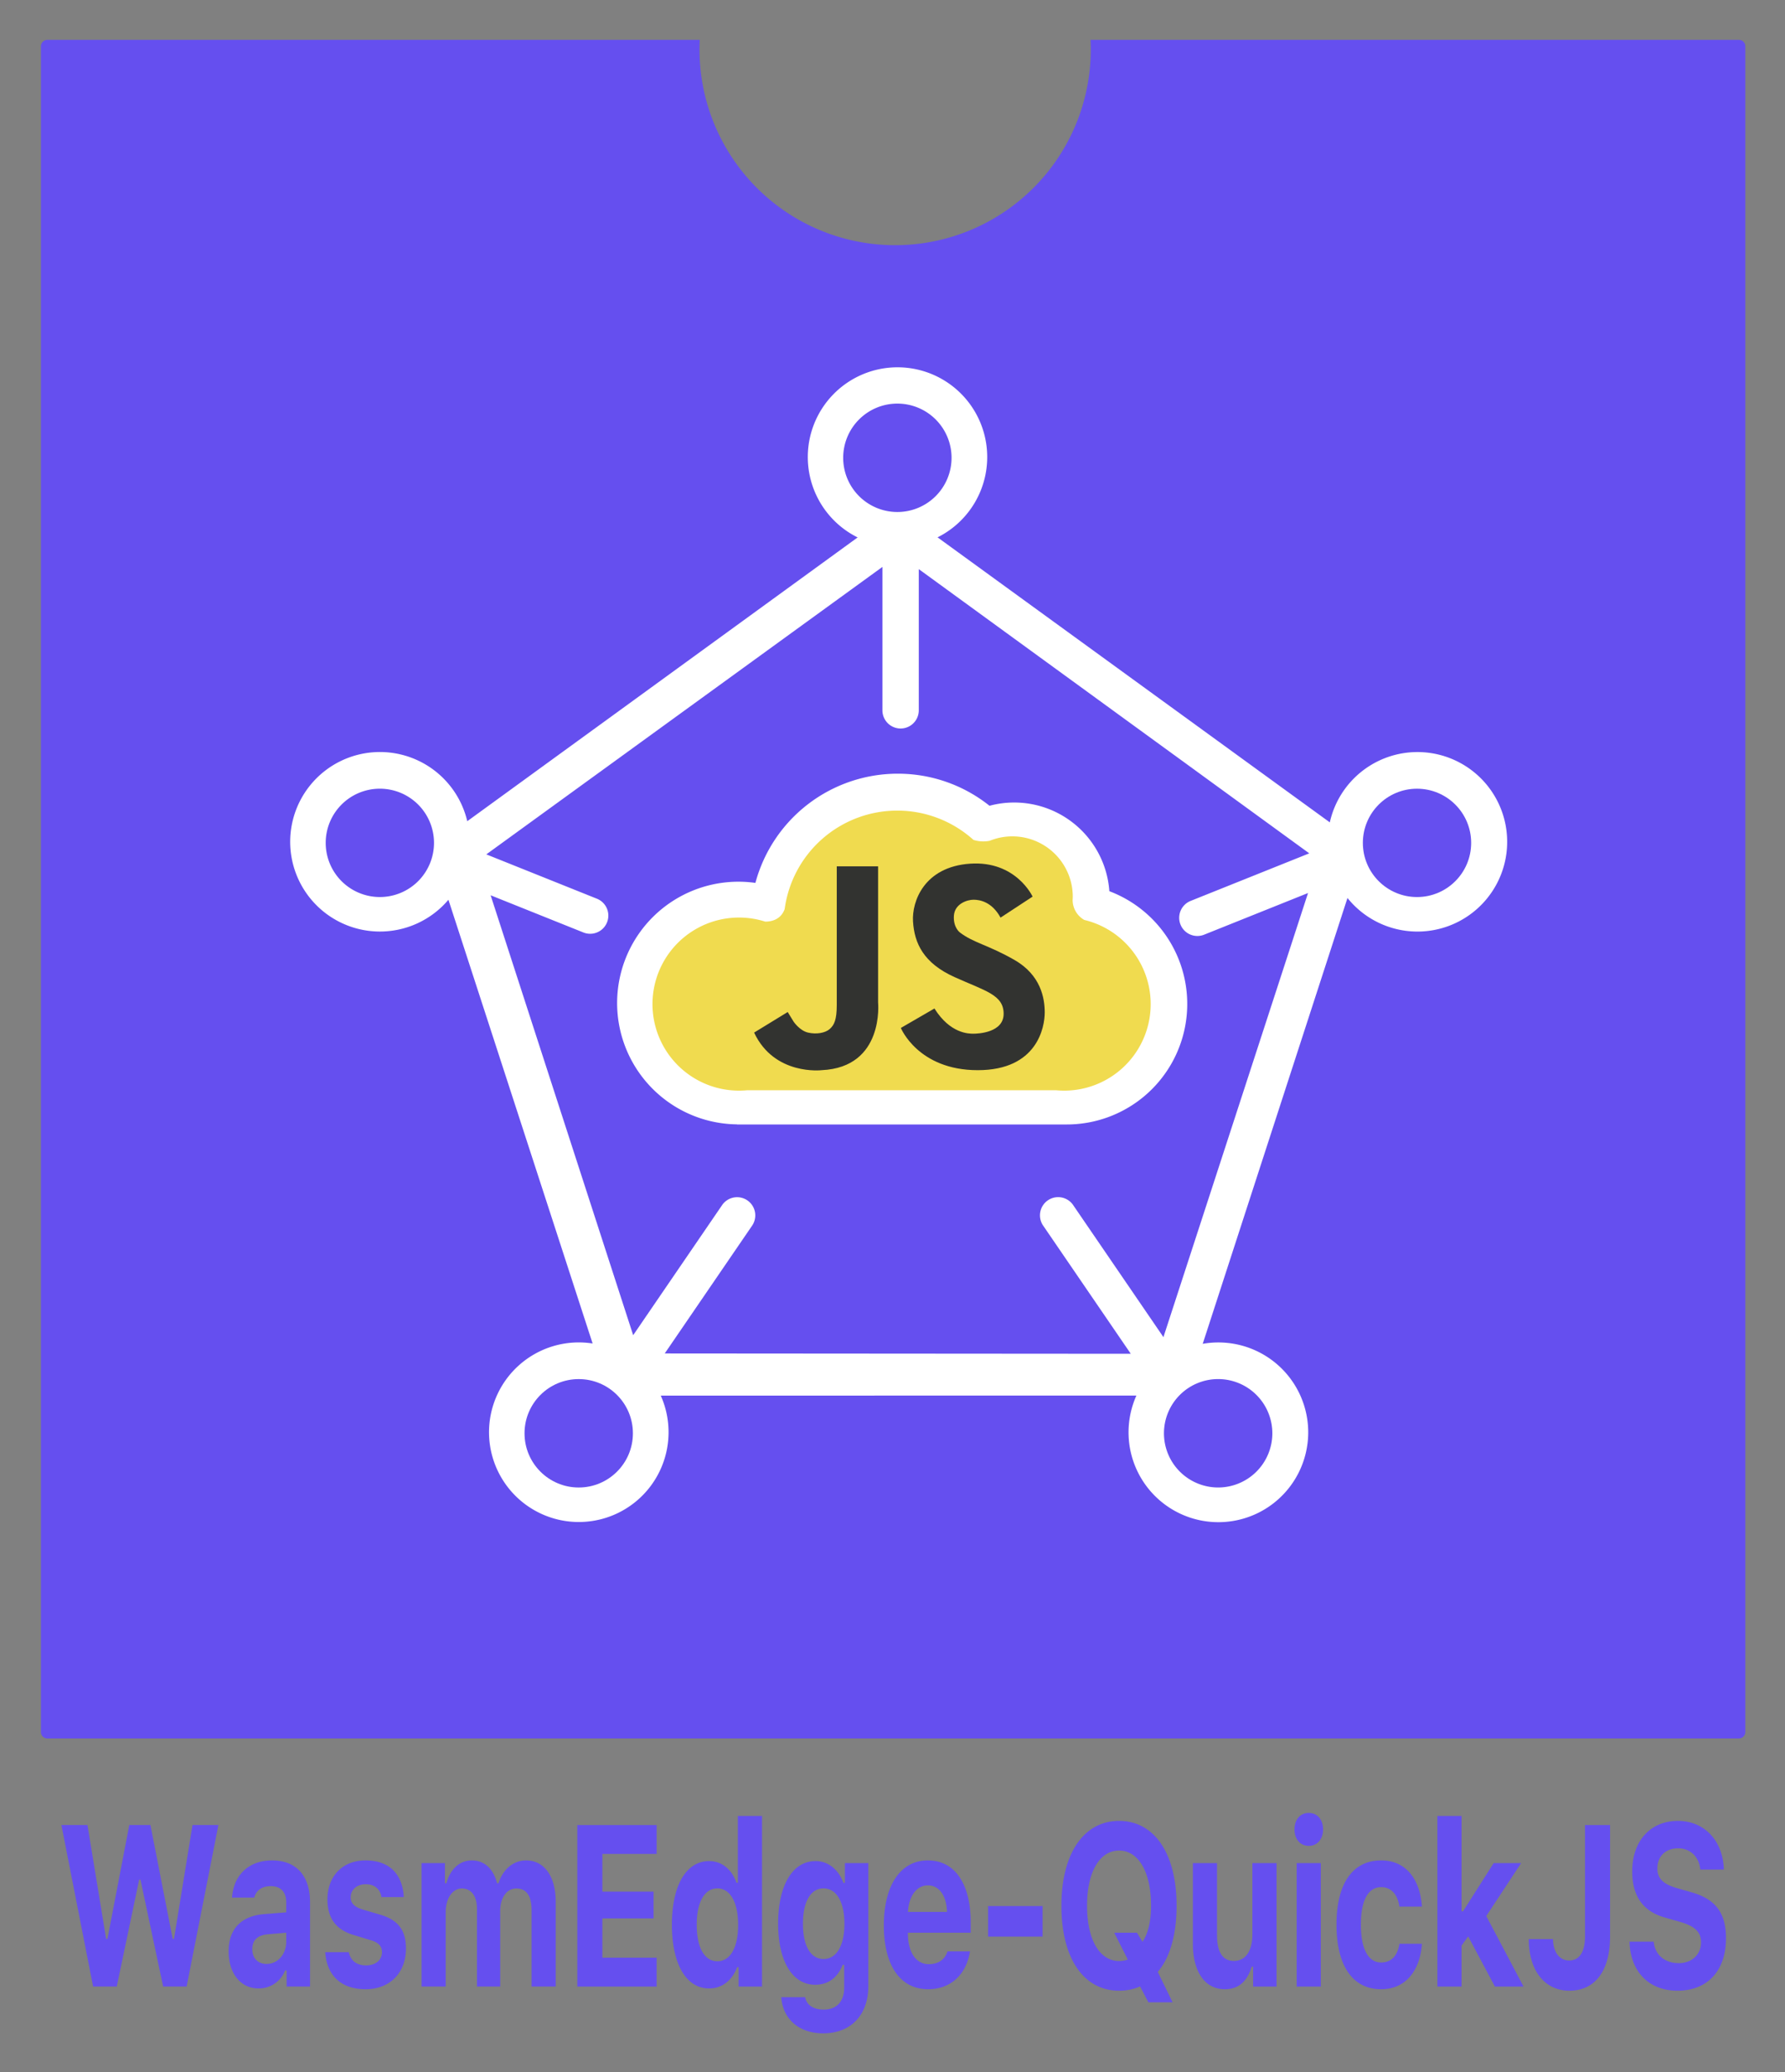
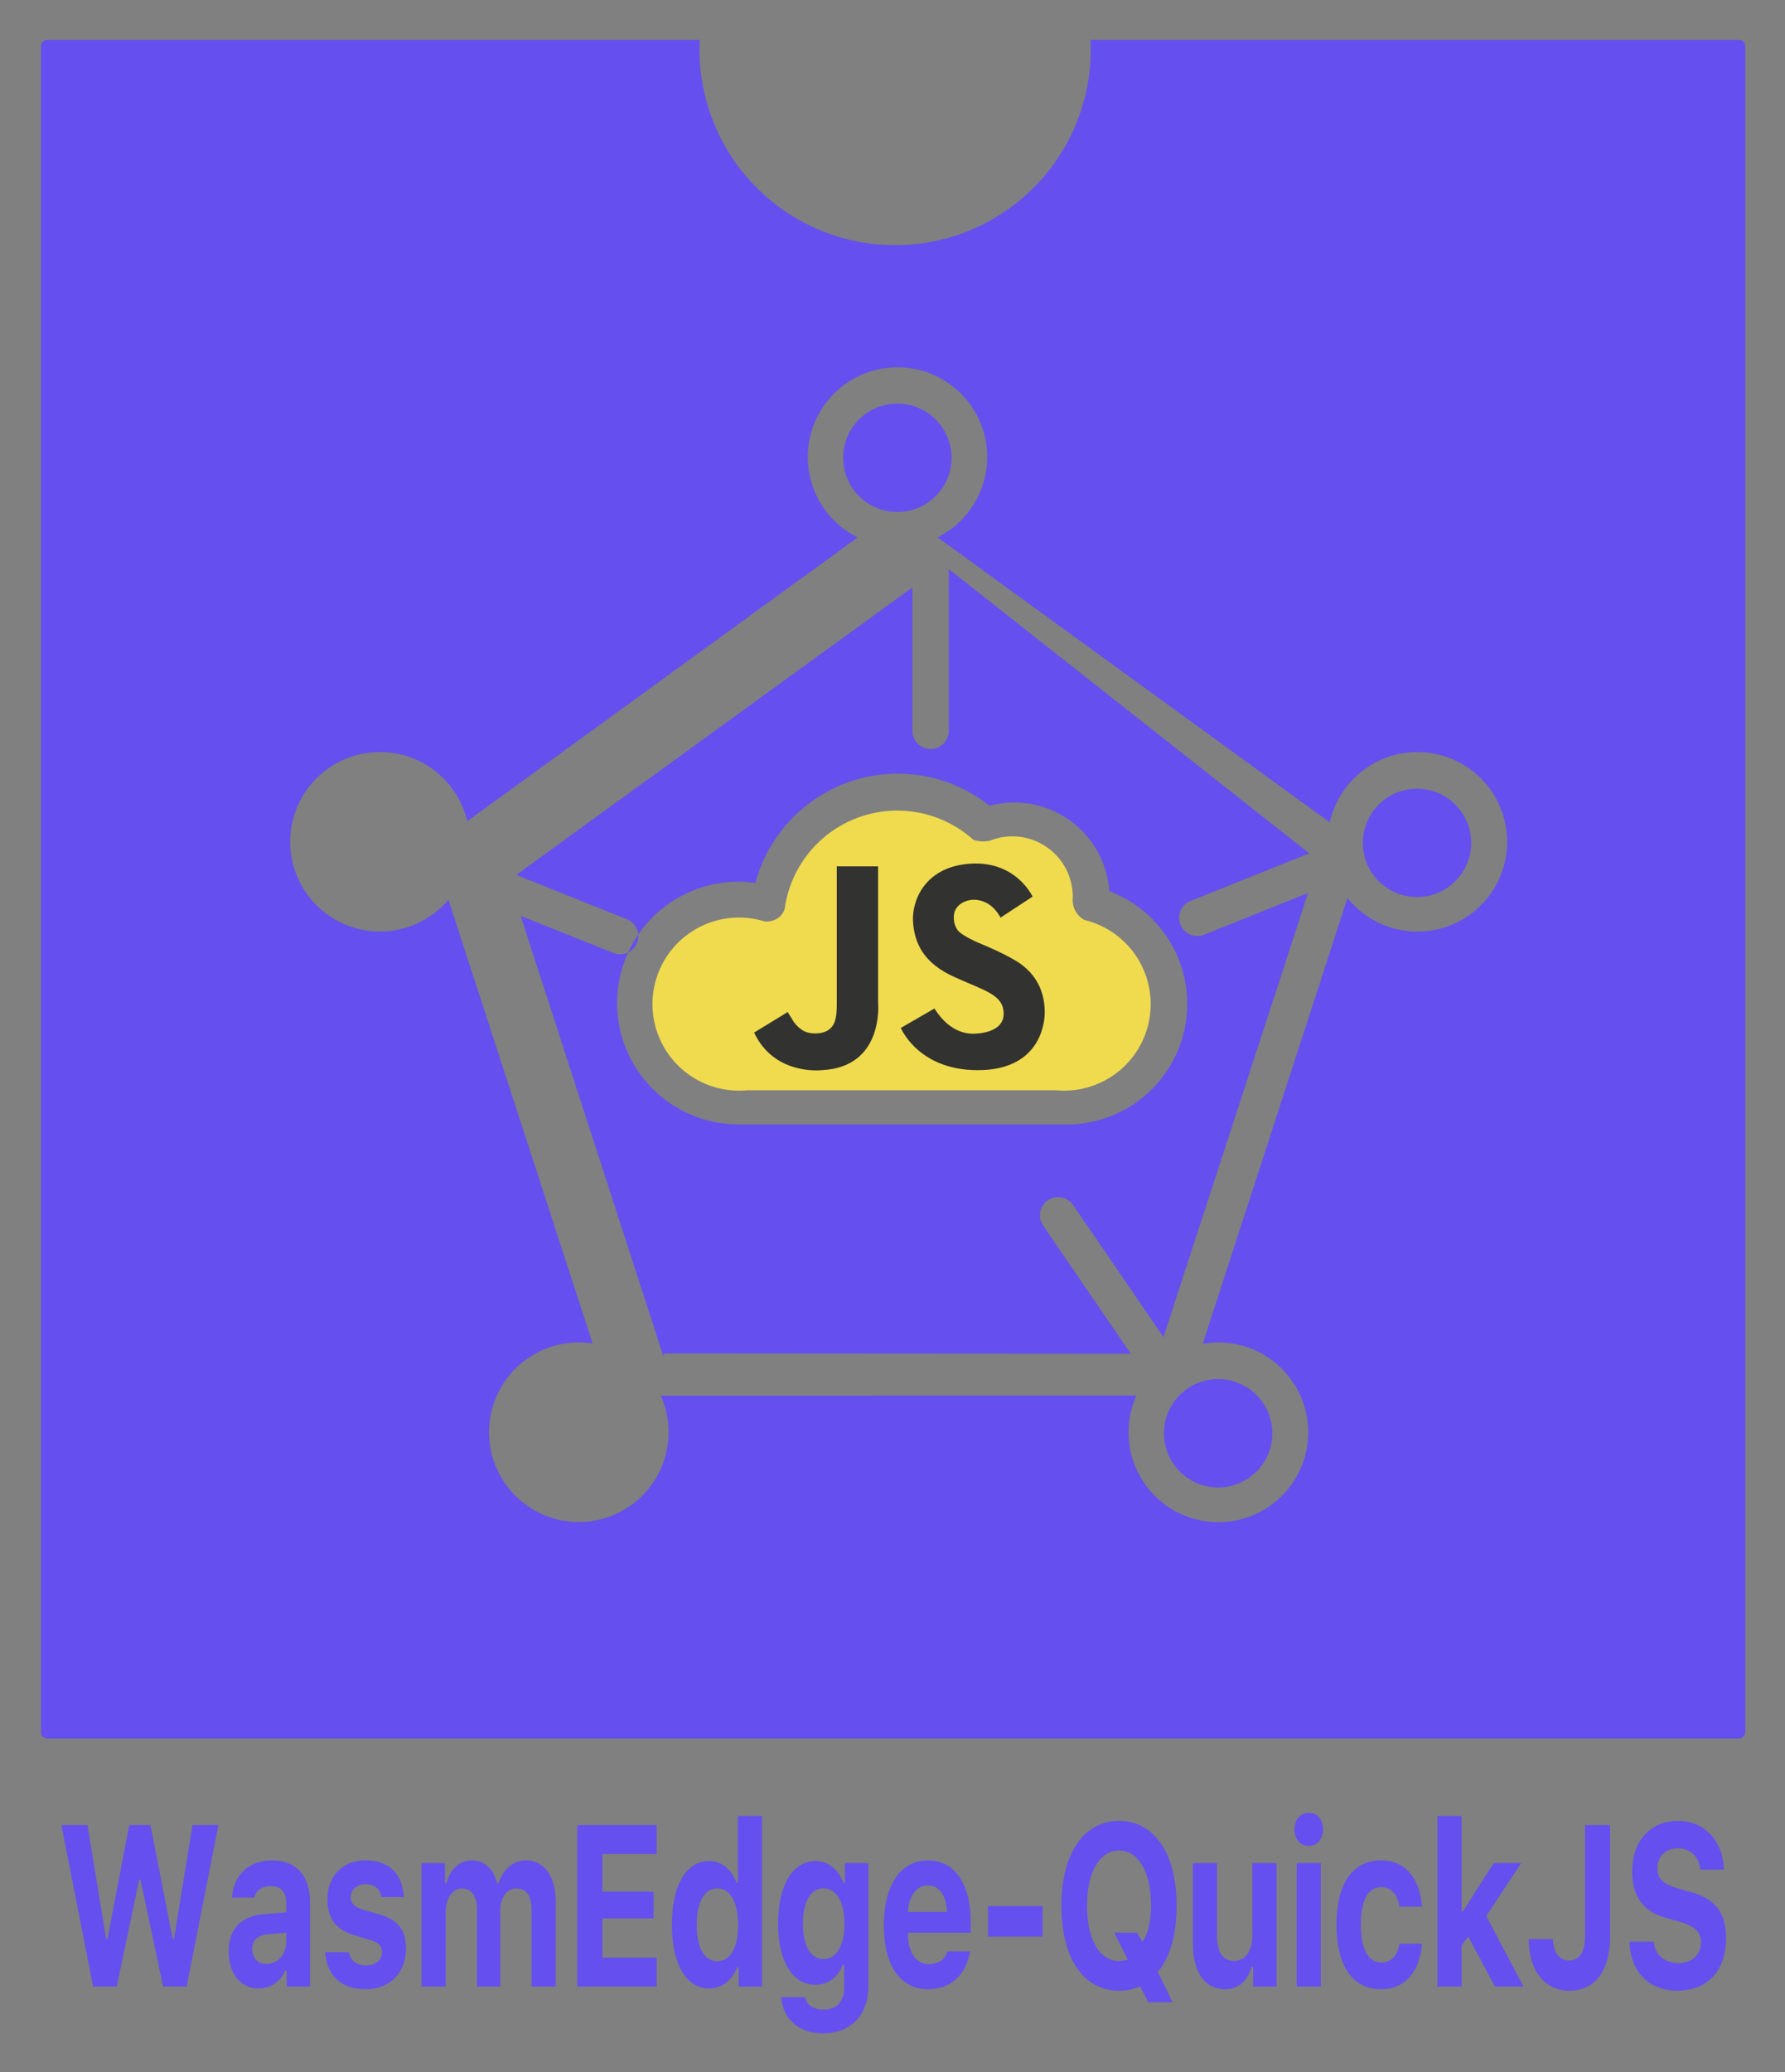
<svg xmlns="http://www.w3.org/2000/svg" role="img" viewBox="-18.65 -18.15 813.30 943.80">
  <rect x="-18.65" y="-18.15" width="813.30" height="943.80" fill="#808080" stroke="none" />
  <title>WasmEdge-Quickjs logo</title>
  <defs>
    <style>.cls-2,.cls-5{fill:#654fef}.cls-2{fill-rule:evenodd}</style>
  </defs>
-   <path id="shape-0" fill="#fff" d="M74.781 104.781h635v635h-635z" />
  <path id="shape-1" d="M782.87 800.046H12.13a2.923 2.923 0 0 1-2.923-2.924V29.309a2.923 2.923 0 0 1 2.923-2.923H309.4c-.07 1.452-.111 2.912-.111 4.381a89.135 89.135 0 1 0 178.27 0c0-1.469-.04-2.929-.11-4.381H782.87a2.923 2.923 0 0 1 2.923 2.923v767.813a2.923 2.923 0 0 1-2.923 2.924zM636.391 350.773a40.9 40.9 0 0 0-39.92 32.028l-178.73-129.825a40.874 40.874 0 1 0-36.407.038L203.469 382.271a40.884 40.884 0 1 0-8.582 35.772l65.7 202.116a40.9 40.9 0 1 0 31.046 23.741l216.714-.024a40.931 40.931 0 1 0 30.215-23.565l65.955-203.071a40.881 40.881 0 1 0 31.874-66.467z" class="cls-2" transform="translate(-9.219 -26.375)" />
-   <path id="shape-2" d="M587.11 396.909l-54.064 21.669a8.282 8.282 0 0 0 6.163 15.375l47.339-18.973-65.9 202.326c-.127-.226-.261-.45-.41-.668l-40.567-59.321a8.285 8.285 0 1 0-13.671 9.35l39.785 58.179-212.34-.152 39.681-58.027a8.285 8.285 0 1 0-13.673-9.35l-40.391 59.065-64.949-200.376 42.348 16.973a8.283 8.283 0 0 0 6.163-15.376l-50.474-20.229 180.478-130.929v65.41a8.283 8.283 0 0 0 16.565 0V267.45zm-187.5-36.283a67.168 67.168 0 0 0-64.858 49.743 55.266 55.266 0 1 0-8.382 109.984v.047h150.222a54.9 54.9 0 0 0 19.432-106.253 43.476 43.476 0 0 0-54.61-38.913 66.828 66.828 0 0 0-41.804-14.608z" class="cls-2" transform="translate(-9.219 -26.375)" />
+   <path id="shape-2" d="M587.11 396.909l-54.064 21.669a8.282 8.282 0 0 0 6.163 15.375l47.339-18.973-65.9 202.326c-.127-.226-.261-.45-.41-.668l-40.567-59.321a8.285 8.285 0 1 0-13.671 9.35l39.785 58.179-212.34-.152 39.681-58.027l-40.391 59.065-64.949-200.376 42.348 16.973a8.283 8.283 0 0 0 6.163-15.376l-50.474-20.229 180.478-130.929v65.41a8.283 8.283 0 0 0 16.565 0V267.45zm-187.5-36.283a67.168 67.168 0 0 0-64.858 49.743 55.266 55.266 0 1 0-8.382 109.984v.047h150.222a54.9 54.9 0 0 0 19.432-106.253 43.476 43.476 0 0 0-54.61-38.913 66.828 66.828 0 0 0-41.804-14.608z" class="cls-2" transform="translate(-9.219 -26.375)" />
  <path id="shape-3" fill="#f0db4f" fill-rule="evenodd" d="M484.6 427.239a39.415 39.415 0 0 1-9.163 77.751c-1.269 0-2.523-.065-3.762-.183H331.084c-1.237.118-2.489.183-3.757.183a39.419 39.419 0 1 1 11.911-76.981c2.667 0 7.075-.807 8.846-5.714a51.787 51.787 0 0 1 86.016-31.518 14.961 14.961 0 0 0 7.39.413 27.526 27.526 0 0 1 37.869 25.53c0 .134-.016.264-.018.4h.007s0 .036-.01.082c-.006.328-.027.652-.044.977a10.478 10.478 0 0 0 5.306 9.06z" transform="translate(-9.219 -26.375)" />
  <path id="text" fill="#323330" fill-rule="evenodd" d="M334.164 478.546l15.307-9.365 2.719 4.431s2.728 4.049 6.545 4.934 7.818.184 9.869-1.611 3.222-4.236 3.222-10.876v-63.24h18.831v62.032s2.934 29.5-25.678 30.814c0 0-21.579 2.603-30.815-17.119zm112.282-52.365l14.6-9.566s-7.5-16.443-28.5-15-26.532 17.314-25.981 26.282c.614 9.986 4.783 19.005 18.932 25.377s22.355 8.087 22.355 16.716-11.665 9.064-13.8 9.064-10.55-.041-17.723-11.48l-15.306 8.861s7.833 19.234 35.043 19.234 30.513-19.71 30.513-26.283-1.817-17.016-13.695-23.866-18.792-7.826-24.974-12.588c0 0-3.1-2.256-2.719-7.653s6.018-7.25 8.962-7.25 8.398 1.018 12.293 8.152z" transform="translate(-9.219 -26.375)" />
  <path id="oval-1" d="M399.437 192.055a24.687 24.687 0 1 1-24.687 24.687 24.687 24.687 0 0 1 24.687-24.687z" class="cls-2" transform="translate(-9.219 -26.375)" />
-   <circle id="oval-2" cx="245.031" cy="634.688" r="24.688" class="cls-5" />
  <path id="oval-3" d="M545.594 636.367a24.688 24.688 0 1 1-24.688 24.687 24.687 24.687 0 0 1 24.688-24.687z" class="cls-2" transform="translate(-9.219 -26.375)" />
-   <path id="ova-l4" d="M163.641 367.461a24.672 24.672 0 1 1-24.672 24.672 24.671 24.671 0 0 1 24.672-24.672z" class="cls-2" transform="translate(-9.219 -26.375)" />
  <circle id="oval-5" cx="626.984" cy="365.765" r="24.672" class="cls-5" />
  <path id="WasmEdge-QuickJS-2" d="M53.974 864.372h.6L64.9 913.058h10.7l14.481-73.565h-11.8l-8.427 51.847h-.6l-10.138-51.847h-9.642l-9.943 51.847h-.605l-8.507-51.847H18.546l14.443 73.565h10.776zm58.04 38.388c-3.819 0-6.5-2.549-6.5-6.73 0-4.027 2.306-6.321 7.032-6.78l8.432-.714v4.13c-.003 5.709-3.86 10.094-8.964 10.094zm-3.63 11.164a12.846 12.846 0 0 0 12.1-8.208h.681v7.342h10.662V874.67c0-12.032-6.238-19.067-17.279-19.067-10.473 0-17.544 6.525-18.262 16.925h10.133c.907-3.364 3.554-5.2 7.524-5.2 4.537 0 7.033 2.651 7.033 7.342v4.588l-10.095.815c-10.36.816-16.145 6.73-16.145 16.926-.001 10.301 5.632 16.925 13.648 16.925zm31.38-40.58c0 8.667 3.932 13.867 12.024 16.263l7.562 2.294c3.667 1.07 5.255 2.753 5.255 5.506 0 3.619-2.949 6.015-7.222 6.015-4.385 0-7.07-2.192-7.9-6.015h-10.74c.756 10.807 7.411 16.874 18.414 16.874 10.927 0 18.375-7.341 18.375-18.557 0-8.411-3.63-13-11.721-15.4l-7.826-2.294c-3.857-1.172-5.634-2.855-5.634-5.608 0-3.568 2.911-5.964 6.843-5.964 4.084 0 6.617 2.243 7.184 5.862h10.171c-.605-10.756-6.843-16.721-17.43-16.721-10.398.001-17.355 7.09-17.355 17.745zm42.874 39.714h11v-33.851c0-6.271 3.062-10.808 7.373-10.808s6.881 3.416 6.881 9.38v35.279h10.587v-34.412c0-5.965 2.873-10.247 7.335-10.247 4.65 0 6.957 3.314 6.957 9.992v34.667h11v-38.592c0-11.573-5.18-18.863-13.5-18.863-5.822 0-10.624 4.129-12.552 10.4h-.681c-1.664-6.525-5.671-10.4-11.532-10.4-5.482 0-9.831 3.976-11.532 10.4h-.674v-9.176h-10.662v56.231zm107.116-13.153h-24.727v-17.894h23.328v-12.185h-23.328v-17.18h24.727v-13.153h-36.146v73.565h36.146v-13.153zm23.932 14.019c5.785 0 10.511-3.619 12.742-9.686h.681v8.82h10.662v-77.694h-11V865.8h-.642c-2.155-6.22-6.806-9.89-12.44-9.89-10.473 0-16.976 11.063-16.976 28.957-.003 17.944 6.462 29.057 16.973 29.057zm3.743-45.576c5.861 0 9.453 6.373 9.453 16.62 0 10.3-3.554 16.568-9.453 16.568s-9.414-6.22-9.414-16.619c0-10.298 3.554-16.569 9.414-16.569zm48.358 32.168c-5.974 0-9.377-6.168-9.377-16.109 0-9.839 3.441-16.059 9.377-16.059s9.528 6.22 9.528 16.11-3.554 16.058-9.528 16.058zm-.152 33.851c12.591 0 20.569-8.31 20.569-21.513v-56.027h-10.662v9.023h-.681c-2.231-6.169-7.033-9.941-12.666-9.941-10.587 0-17.09 11.114-17.09 28.549 0 16.925 6.465 27.784 16.863 27.784 5.86 0 10.246-3.161 12.553-9.075h.68v10.4c0 6.322-3.44 9.992-9.339 9.992-4.764 0-7.864-2.192-8.431-5.658h-10.89c.681 9.89 8.016 16.466 19.094 16.466zm47.715-67.395c5.142 0 8.469 4.639 8.7 12.082h-17.77c.374-7.29 3.966-12.082 9.07-12.082zm8.923 30.078c-1.172 3.721-4.159 5.812-8.507 5.812-5.747 0-9.377-5.2-9.528-13.561v-.765h28.622V884c0-17.843-7.26-28.4-19.548-28.4-12.4 0-20.039 11.318-20.039 29.619 0 18.251 7.486 29.059 20.19 29.059 10.209 0 17.393-6.627 19.056-17.231h-10.246zm43.328-6.73V876.4H440.76v13.92h24.84zm34.858 24.624a23.566 23.566 0 0 0 9.565-1.937l3.781 7.239h11.041l-6.768-13.867c5.52-6.372 8.583-16.925 8.583-30.129 0-23.859-10.171-38.643-26.2-38.643s-26.278 14.784-26.278 38.643c-.002 24.012 10.131 38.694 26.276 38.694zm.037-13.51c-8.923 0-14.632-9.686-14.632-25.184 0-15.4 5.747-25.133 14.6-25.133 8.809 0 14.556 9.737 14.556 25.133 0 7.086-1.4 12.8-3.894 16.416l-2.533-4.13h-10.36l6.2 12.235a12.862 12.862 0 0 1-3.933.663zm71.688-44.607h-11v32.423c0 7.494-2.949 12.133-8.432 12.133-5.066 0-7.675-3.976-7.675-11.725v-32.831h-11v36.654c0 13.051 5.6 20.8 14.6 20.8 6.314 0 10.208-3.721 12.175-10.247h.68v9.024h10.663v-56.231zm9.186 56.231h11v-56.231h-11v56.231zm5.52-64.082c3.932 0 6.5-3.11 6.5-7.494 0-4.436-2.571-7.5-6.5-7.5-3.97 0-6.5 3.059-6.5 7.5-.003 4.384 2.53 7.494 6.5 7.494zm51.567 27.682c-.907-12.8-7.524-21.055-18.564-21.055-13.045 0-20.38 10.553-20.38 29.212 0 18.862 7.373 29.466 20.38 29.466 10.851 0 17.657-8.106 18.564-20.7h-10.284c-.832 5.557-3.781 8.514-8.28 8.514-5.9 0-9.264-6.067-9.264-17.282 0-11.063 3.328-17.028 9.264-17.028 4.688 0 7.524 3.518 8.28 8.871h10.284zm18.714 2.141h-.68v-43.435h-11v77.694h11V894.4l3.024-4.181 12.175 22.84h13.044l-16.976-32.119 15.88-24.113h-12.515zm29.943 12.643c0 14.427 7.336 23.5 18.527 23.5 11.57 0 18.527-8.871 18.527-24.726v-50.723h-11.419v50.624c0 7.239-2.571 11.062-7.259 11.062-4.386 0-7.259-3.823-7.335-9.737h-11.041zm45.9 1.173c.415 13.713 8.847 22.329 21.854 22.329 13.687 0 22.118-9.075 22.118-23.91 0-11.419-4.726-17.792-15.691-20.9l-6.579-1.886c-6.389-1.835-9-4.435-9-8.972 0-5.608 3.781-9.177 9.49-9.177 5.52 0 9.528 3.875 10.057 9.686H776c-.34-13.1-8.847-22.176-20.871-22.176-12.59 0-20.871 9.125-20.871 22.992 0 11.216 4.878 18.2 14.822 21l7.108 2.039c6.692 1.937 9.415 4.639 9.415 9.329 0 5.557-4.2 9.432-10.133 9.432-6.428 0-10.89-3.824-11.419-9.788h-11.04z" class="cls-2" data-name="WasmEdge-QuickJS" transform="translate(-9.219 -26.375)" />
</svg>